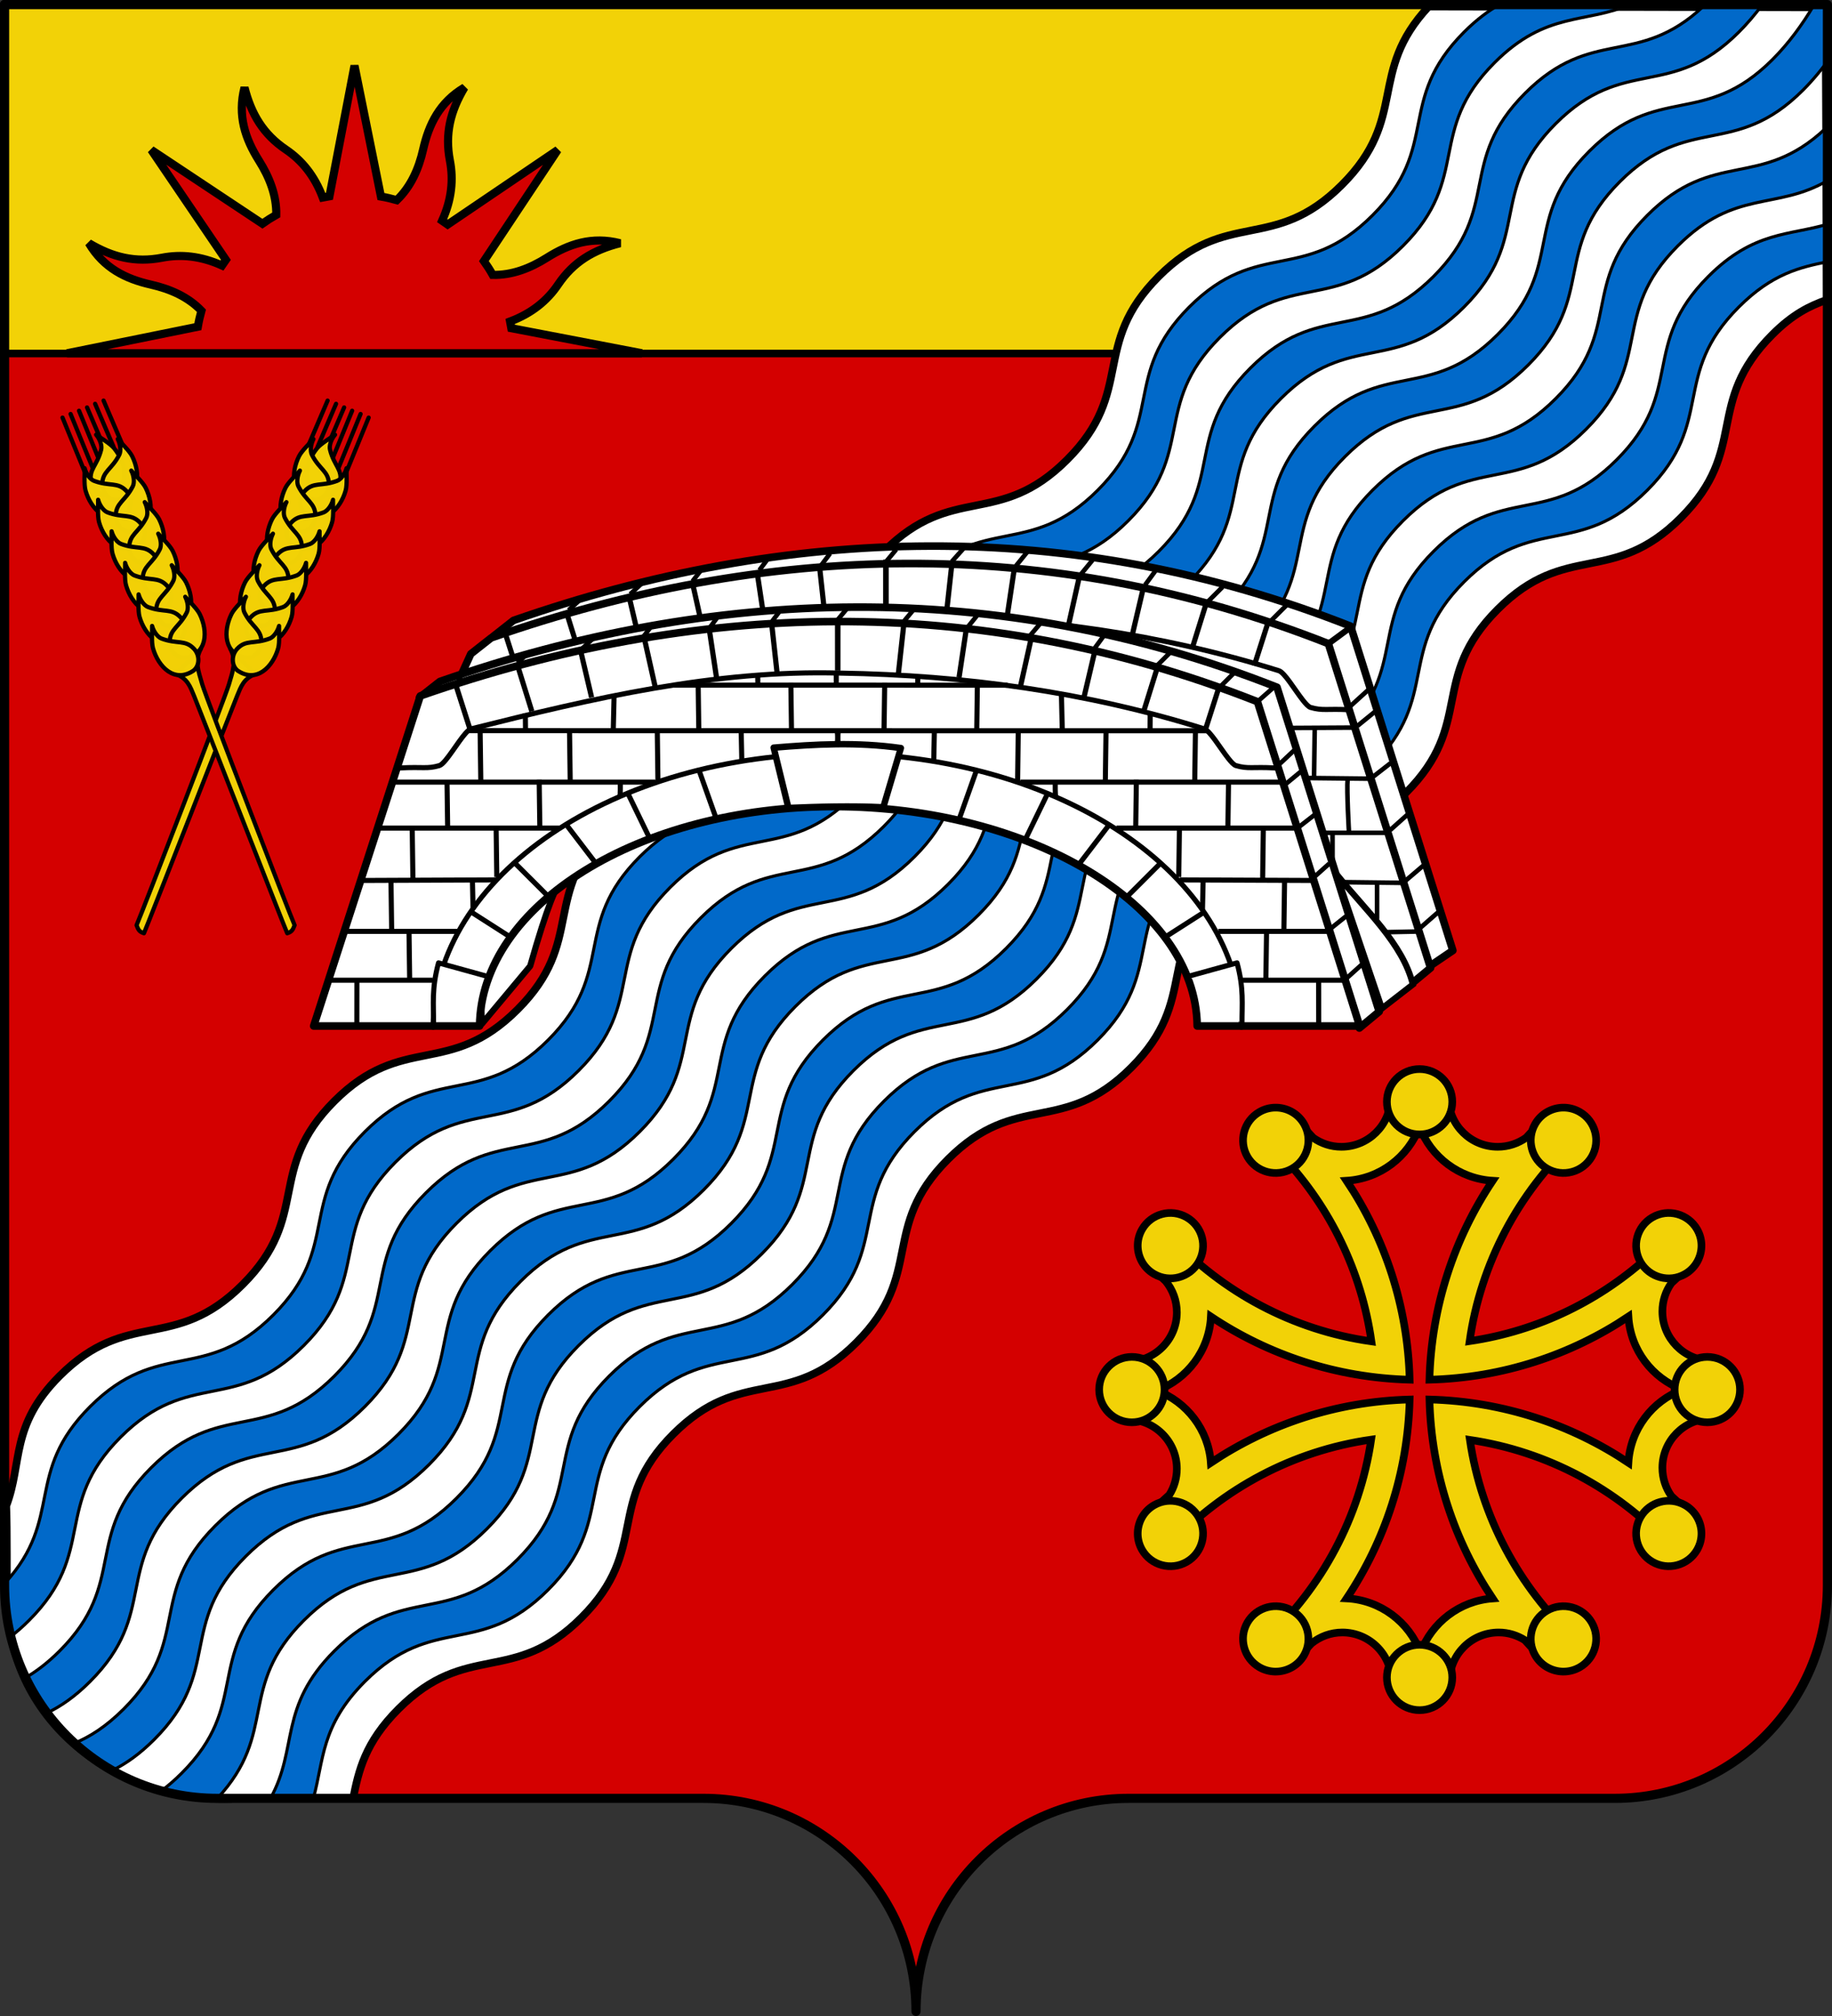
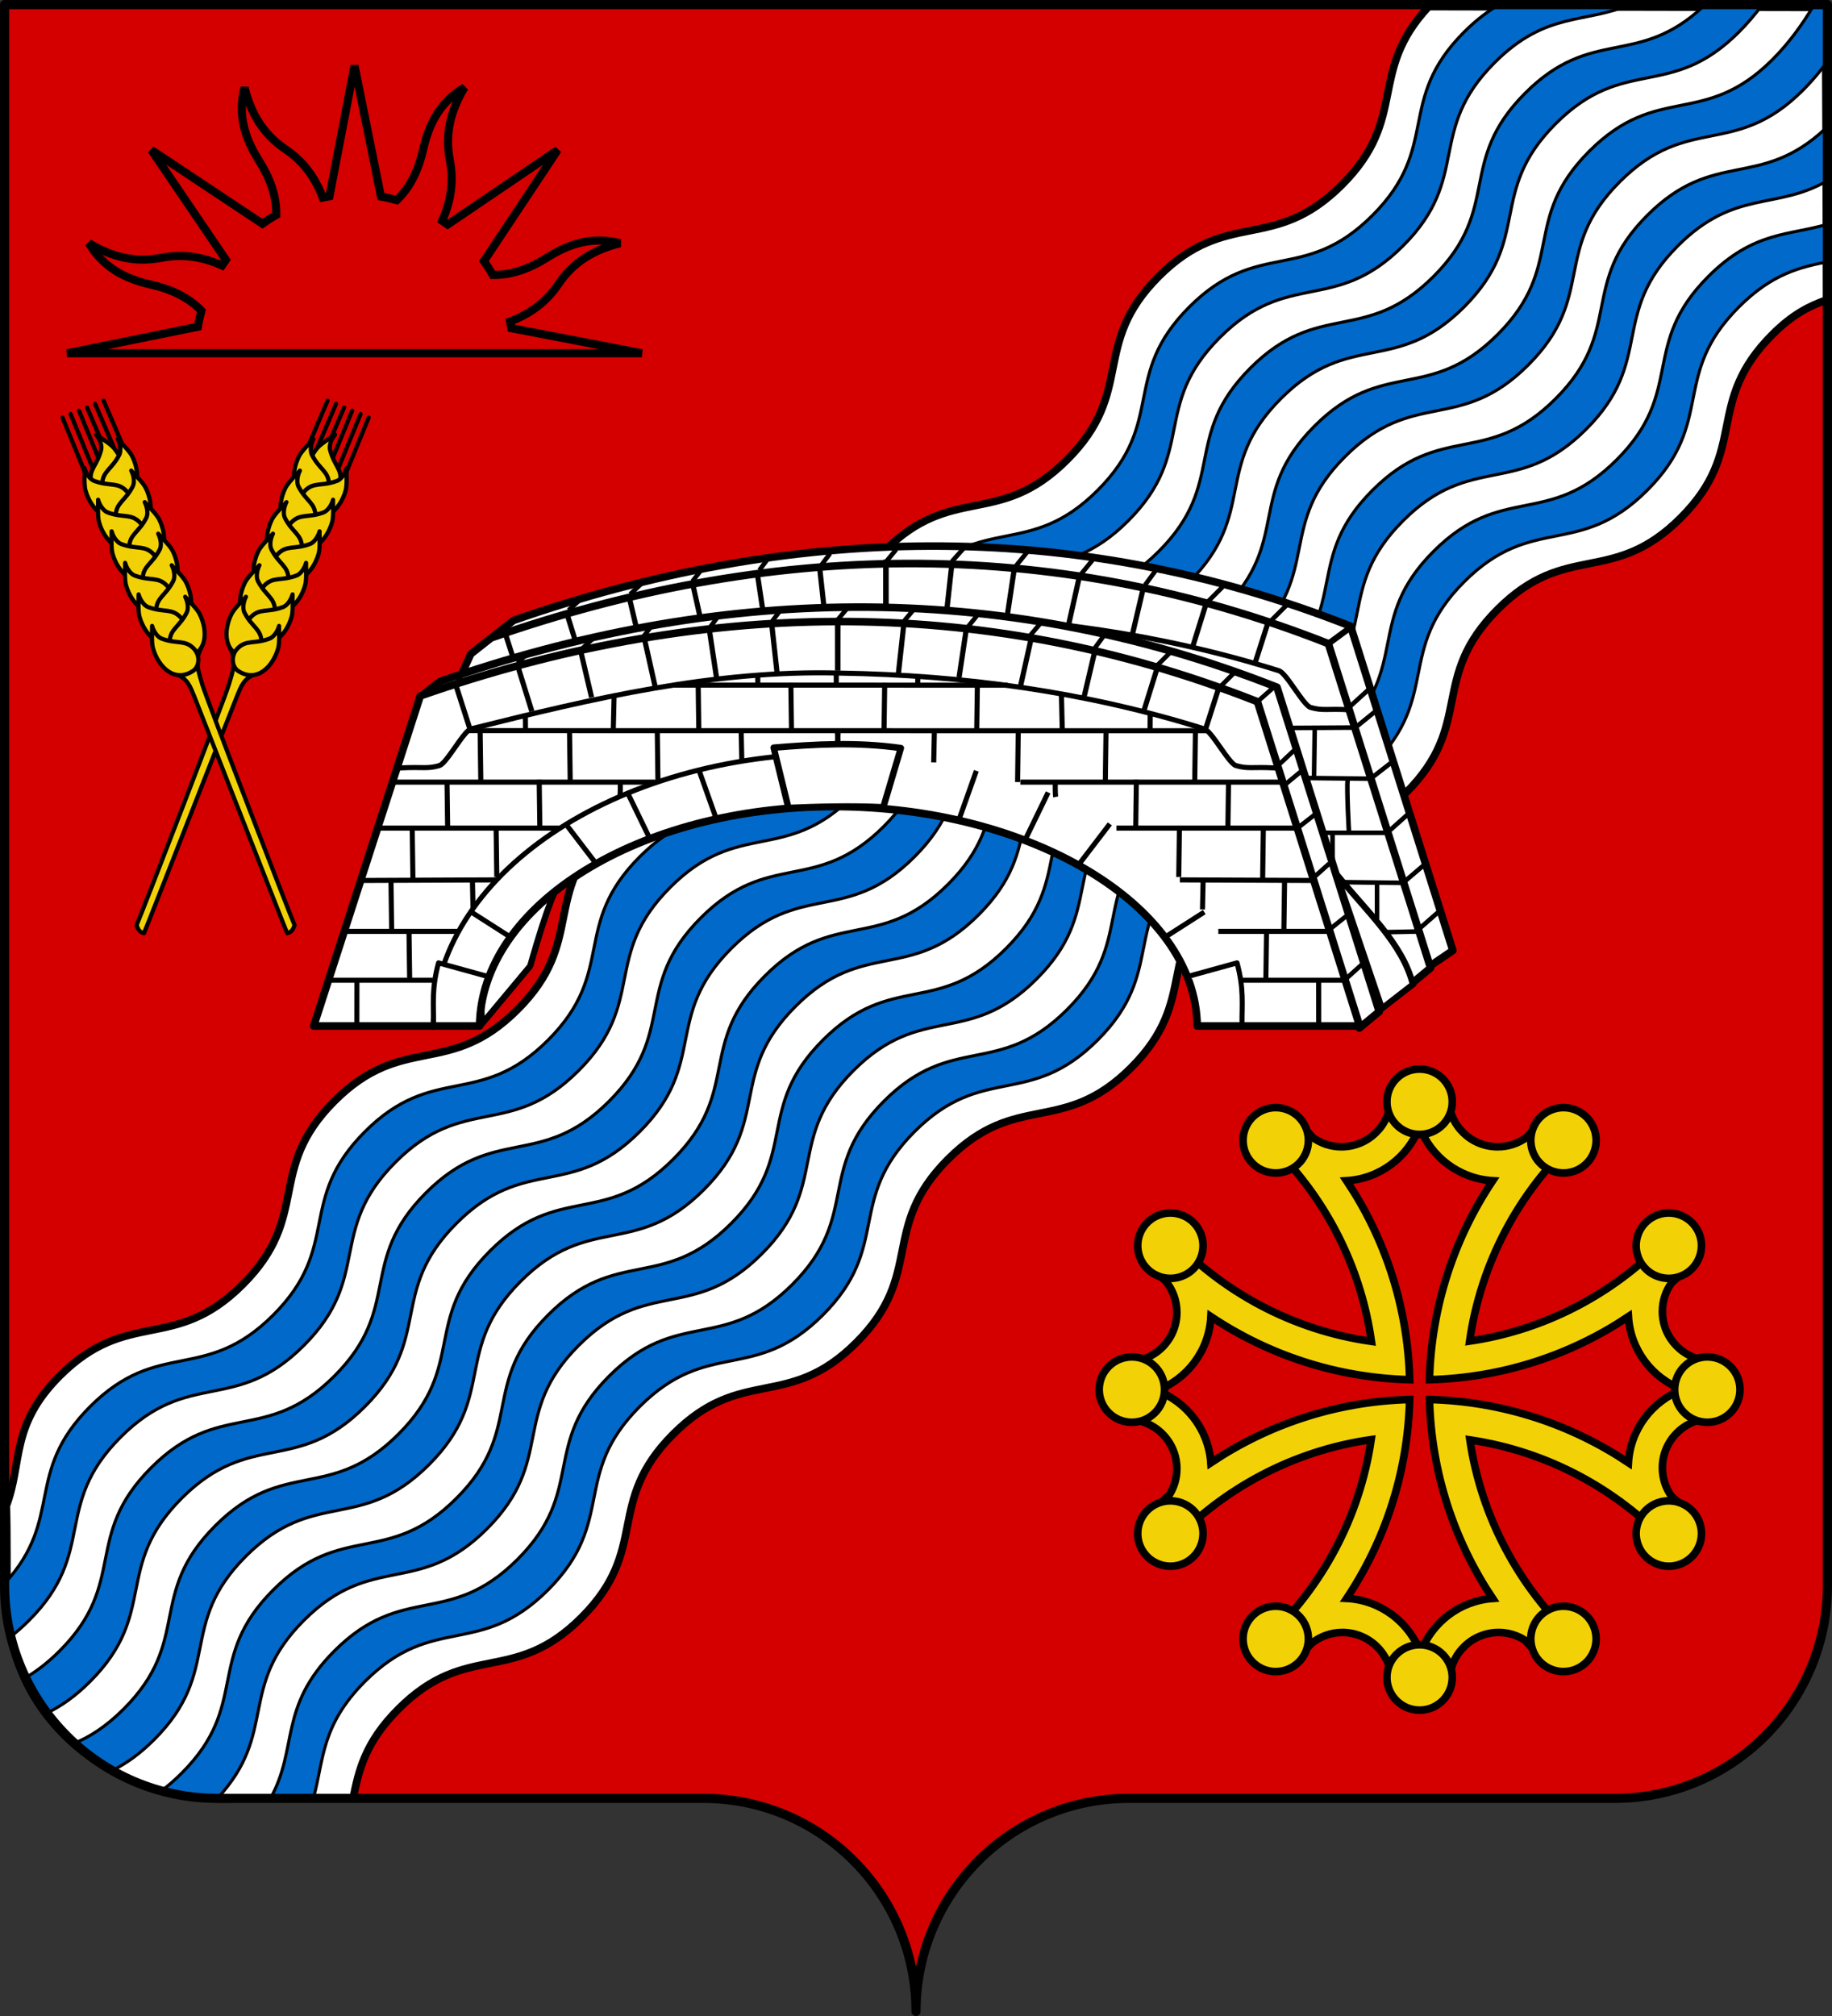
<svg xmlns="http://www.w3.org/2000/svg" xmlns:xlink="http://www.w3.org/1999/xlink" version="1.0" width="600" height="660" id="svg2">
  <rect width="100%" height="100%" fill="#333333" stroke="none" />
  <defs id="defs6">
    <linearGradient id="linearGradient2893">
      <stop style="stop-color:#ffffff;stop-opacity:0.314" offset="0" id="stop2895" />
      <stop style="stop-color:#ffffff;stop-opacity:0.251" offset="0.19" id="stop2897" />
      <stop style="stop-color:#6b6b6b;stop-opacity:0.125" offset="0.6" id="stop2901" />
      <stop style="stop-color:#000000;stop-opacity:0.125" offset="1" id="stop2899" />
    </linearGradient>
    <radialGradient cx="285.186" cy="200.448" r="300" fx="285.186" fy="200.448" id="radialGradient11919" xlink:href="#linearGradient2893" gradientUnits="userSpaceOnUse" gradientTransform="matrix(1.551,0,0,1.35,-227.894,-51.264)" />
  </defs>
  <g id="layer1">
    <path d="M 300,658.499 C 300,619.995 331.203,588.746 369.65,588.746 C 408.097,588.746 490.403,588.746 528.85,588.746 C 567.297,588.746 598.5,557.496 598.5,518.992 L 598.5,1.5 L 1.5,1.5 L 1.5,518.992 C 1.5,557.496 32.703,588.746 71.15,588.746 C 109.597,588.746 191.903,588.746 230.35,588.746 C 268.797,588.746 300,619.995 300,658.499 z " style="fill:#d40000;fill-opacity:1;fill-rule:nonzero;stroke:none;stroke-width:5;stroke-linecap:round;stroke-linejoin:round;stroke-miterlimit:4;stroke-dashoffset:0;stroke-opacity:1" id="path2014" />
  </g>
  <g style="display:inline" id="layer2">
-     <rect width="567.498" height="114.479" x="1.251" y="1.251" style="opacity:1;fill:#f2d207;fill-opacity:1;fill-rule:evenodd;stroke:#000000;stroke-width:2.502;stroke-linecap:round;stroke-linejoin:round;stroke-miterlimit:4;stroke-dasharray:none;stroke-opacity:1" id="rect3534" />
    <path d="M 597.885,2.413 L 467.901,2.153 C 447.718,23.745 461.445,38.556 439.5,60.5 C 417,83 402,68 379.5,90.5 C 357,113 372,128 349.5,150.5 C 327,173 312,158 289.5,180.5 C 267,203 282,218 259.5,240.5 C 237,263 222,248 199.5,270.5 C 177,293 192,308 169.5,330.5 C 147,353 132,338 109.5,360.5 C 87,383 102,398 79.5,420.5 C 57,443 42,428 19.5,450.5 C 3.24,466.76 7.441,478.927 2.044,493.014 C 2.366,500.057 2.195,518.468 2.281,523.863 C 2.922,564.388 39.603,591.649 79.103,588.762 C 89.362,588.74 101.713,588.799 115.621,588.893 C 117.46,579.72 119.493,570.507 130.5,559.5 C 153,537 168,552 190.5,529.5 C 213,507 198,492 220.5,469.5 C 243,447 258,462 280.5,439.5 C 303,417 288,402 310.5,379.5 C 333,357 348,372 370.5,349.5 C 393,327 378,312 400.5,289.5 C 423,267 438,282 460.5,259.5 C 483,237 468,222 490.5,199.5 C 513,177 528,192 550.5,169.5 C 573,147 558,132 580.5,109.5 C 587.138,102.862 592.597,100.19 598.314,98.154 L 597.885,2.413 z " style="fill:#ffffff;fill-rule:evenodd;stroke:#000000;stroke-width:2.5;stroke-linecap:butt;stroke-linejoin:miter;stroke-miterlimit:4;stroke-dasharray:none;stroke-opacity:1" id="path3445" />
    <path d="M 491.43,1.323 C 487.65,3.398 483.706,6.294 479.5,10.5 C 457,33 472,48 449.5,70.5 C 427,93 412,78 389.5,100.5 C 367,123 382,138 359.5,160.5 C 337,183 322,168 299.5,190.5 C 277,213 292,228 269.5,250.5 C 247,273 232,258 209.5,280.5 C 187,303 202,318 179.5,340.5 C 157,363 142,348 119.5,370.5 C 97,393 112,408 89.5,430.5 C 67,453 52,438 29.5,460.5 C 7.772,482.228 21.015,496.962 1.685,518.211 L 3.375,535.887 C 5.36,534.378 7.397,532.603 9.5,530.5 C 32,508 17,493 39.5,470.5 C 62,448 77,463 99.5,440.5 C 122,418 107,403 129.5,380.5 C 152,358 167,373 189.5,350.5 C 212,328 197,313 219.5,290.5 C 242,268 257,283 279.5,260.5 C 302,238 287,223 309.5,200.5 C 332,178 347,193 369.5,170.5 C 392,148 377,133 399.5,110.5 C 422,88 437,103 459.5,80.5 C 482,58 467,43 489.5,20.5 C 506.55,3.45 519.293,7.933 534.256,1.316 L 491.43,1.323 z " style="fill:#0169c9;fill-rule:evenodd;stroke:#000000;stroke-width:1px;stroke-linecap:butt;stroke-linejoin:miter;stroke-opacity:1" id="path3422" />
    <path d="M 557.886,2.063 C 536.272,22.299 521.458,8.542 499.5,30.5 C 477,53 492,68 469.5,90.5 C 447,113 432,98 409.5,120.5 C 387,143 402,158 379.5,180.5 C 357,203 342,188 319.5,210.5 C 297,233 312,248 289.5,270.5 C 267,293 252,278 229.5,300.5 C 207,323 222,338 199.5,360.5 C 177,383 162,368 139.5,390.5 C 117,413 132,428 109.5,450.5 C 87,473 72,458 49.5,480.5 C 27,503 42,518 19.5,540.5 C 15.554,544.446 11.838,547.239 8.273,549.283 L 15.432,560.774 C 19.861,558.655 24.495,555.505 29.5,550.5 C 52,528 37,513 59.5,490.5 C 82,468 97,483 119.5,460.5 C 142,438 127,423 149.5,400.5 C 172,378 187,393 209.5,370.5 C 232,348 217,333 239.5,310.5 C 262,288 277,303 299.5,280.5 C 322,258 307,243 329.5,220.5 C 352,198 367,213 389.5,190.5 C 412,168 397,153 419.5,130.5 C 442,108 457,123 479.5,100.5 C 502,78 487,63 509.5,40.5 C 532,18 547,33 569.5,10.5 C 572.223,7.777 574.726,4.835 577.022,1.766 L 557.886,2.063 z " style="fill:#0169c9;fill-rule:evenodd;stroke:#000000;stroke-width:1px;stroke-linecap:butt;stroke-linejoin:miter;stroke-opacity:1" id="path3431" />
    <path d="M 598.577,1.934 L 594.062,1.686 C 590.316,8.001 585.829,14.171 580.5,19.5 C 558,42 543,27 520.5,49.5 C 498,72 513,87 490.5,109.5 C 468,132 453,117 430.5,139.5 C 408,162 423,177 400.5,199.5 C 378,222 363,207 340.5,229.5 C 318,252 333,267 310.5,289.5 C 288,312 273,297 250.5,319.5 C 228,342 243,357 220.5,379.5 C 198,402 183,387 160.5,409.5 C 138,432 153,447 130.5,469.5 C 108,492 93,477 70.5,499.5 C 48,522 63,537 40.5,559.5 C 34.732,565.268 29.457,568.572 24.422,570.674 L 36.995,579.5 C 41.253,577.385 45.706,574.294 50.5,569.5 C 73,547 58,532 80.5,509.5 C 103,487 118,502 140.5,479.5 C 163,457 148,442 170.5,419.5 C 193,397 208,412 230.5,389.5 C 253,367 238,352 260.5,329.5 C 283,307 298,322 320.5,299.5 C 343,277 328,262 350.5,239.5 C 373,217 388,232 410.5,209.5 C 433,187 418,172 440.5,149.5 C 463,127 478,142 500.5,119.5 C 523,97 508,82 530.5,59.5 C 553,37 568,52 590.5,29.5 C 593.824,26.176 596.82,22.525 599.513,18.716 L 598.577,1.934 z " style="fill:#0169c9;fill-rule:evenodd;stroke:#000000;stroke-width:1px;stroke-linecap:butt;stroke-linejoin:miter;stroke-opacity:1" id="path3425" />
    <path d="M 597.912,42.038 C 576.284,62.31 561.466,48.533 539.5,70.5 C 517,93 532,108 509.5,130.5 C 487,153 472,138 449.5,160.5 C 427,183 442,198 419.5,220.5 C 397,243 382,228 359.5,250.5 C 337,273 352,288 329.5,310.5 C 307,333 292,318 269.5,340.5 C 247,363 262,378 239.5,400.5 C 217,423 202,408 179.5,430.5 C 157,453 172,468 149.5,490.5 C 127,513 112,498 89.5,520.5 C 67,543 82,558 59.5,580.5 C 57.241,582.759 55.058,584.639 52.935,586.218 L 71.193,588.746 C 91.239,567.208 77.59,552.41 99.5,530.5 C 122,508 137,523 159.5,500.5 C 182,478 167,463 189.5,440.5 C 212,418 227,433 249.5,410.5 C 272,388 257,373 279.5,350.5 C 302,328 317,343 339.5,320.5 C 362,298 347,283 369.5,260.5 C 392,238 407,253 429.5,230.5 C 452,208 437,193 459.5,170.5 C 482,148 497,163 519.5,140.5 C 542,118 527,103 549.5,80.5 C 568.194,61.806 581.71,68.998 598.653,59.062 L 597.912,42.038 z " style="fill:#0169c9;fill-rule:evenodd;stroke:#000000;stroke-width:1px;stroke-linecap:butt;stroke-linejoin:miter;stroke-opacity:1" id="path3427" />
    <path d="M 598.778,73.328 C 586.065,77.152 574.435,75.565 559.5,90.5 C 537,113 552,128 529.5,150.5 C 507,173 492,158 469.5,180.5 C 447,203 462,218 439.5,240.5 C 417,263 402,248 379.5,270.5 C 357,293 372,308 349.5,330.5 C 327,353 312,338 289.5,360.5 C 267,383 282,398 259.5,420.5 C 237,443 222,428 199.5,450.5 C 177,473 192,488 169.5,510.5 C 147,533 132,518 109.5,540.5 C 91.146,558.854 97.745,572.218 88.587,588.732 L 102.659,588.634 C 106.072,576.363 105.014,564.986 119.5,550.5 C 142,528 157,543 179.5,520.5 C 202,498 187,483 209.5,460.5 C 232,438 247,453 269.5,430.5 C 292,408 277,393 299.5,370.5 C 322,348 337,363 359.5,340.5 C 382,318 367,303 389.5,280.5 C 412,258 427,273 449.5,250.5 C 472,228 457,213 479.5,190.5 C 502,168 517,183 539.5,160.5 C 562,138 547,123 569.5,100.5 C 580.41,89.59 589.557,87.497 598.65,85.67 L 598.778,73.328 z " style="fill:#0169c9;fill-rule:evenodd;stroke:#000000;stroke-width:1px;stroke-linecap:butt;stroke-linejoin:miter;stroke-opacity:1" id="path3429" />
    <path d="M 80.08,28.656 C 77.725,37.87 80.321,45.454 84.824,52.601 C 88.306,58.127 90.593,64.016 90.484,70.344 C 88.901,71.237 87.39,72.2 85.932,73.236 L 49.545,49.067 L 73.974,85.053 C 73.535,85.659 73.107,86.289 72.695,86.912 C 65.766,83.791 59.262,83.172 53.064,84.371 C 44.302,86.066 36.864,84.231 29.096,79.601 C 33.945,87.782 41.179,91.307 49.417,93.176 C 55.799,94.625 61.568,97.167 65.971,101.736 C 65.492,103.457 65.096,105.199 64.795,106.966 L 21.964,115.652 L 210.229,115.65 L 167.482,107.447 C 167.365,106.711 167.223,105.978 167.073,105.244 C 174.188,102.557 179.235,98.404 182.771,93.172 C 187.768,85.778 194.303,81.844 203.069,79.625 C 193.856,77.269 186.271,79.866 179.125,84.369 C 173.588,87.857 167.716,90.119 161.369,89.999 C 160.48,88.425 159.519,86.926 158.49,85.477 L 182.659,49.09 L 146.629,73.501 C 146.035,73.071 145.424,72.644 144.814,72.24 C 147.94,65.313 148.554,58.807 147.355,52.609 C 145.66,43.847 147.495,36.409 152.125,28.641 C 143.944,33.49 140.449,40.712 138.58,48.949 C 137.13,55.338 134.543,61.126 129.959,65.528 C 128.246,65.053 126.518,64.639 124.759,64.34 L 116.105,21.496 L 107.902,64.244 C 107.166,64.361 106.433,64.503 105.699,64.653 C 103.01,57.542 98.859,52.491 93.627,48.954 C 86.233,43.957 82.299,37.422 80.08,28.656 z " style="color:#000000;fill:#d40000;fill-opacity:1;fill-rule:nonzero;stroke:#000000;stroke-width:2.659;stroke-linecap:butt;stroke-linejoin:miter;marker:none;marker-start:none;marker-mid:none;marker-end:none;stroke-miterlimit:4;stroke-dasharray:none;stroke-dashoffset:0;stroke-opacity:1;visibility:visible;display:inline;overflow:visible" id="path2140" />
    <g transform="matrix(0.424,0,0,0.424,337.73,330.273)" id="g2495">
      <path d="M 299.975,68.143 C 292.437,68.143 285.032,68.563 277.682,69.285 C 277.227,89.908 260.332,106.523 239.601,106.523 C 231.484,106.523 223.976,103.918 217.805,99.572 C 214.301,95.676 210.689,91.862 206.981,88.152 C 198.271,92.098 189.839,96.581 181.759,101.558 C 184.638,104.247 187.448,106.99 190.2,109.8 C 191.685,111.575 193.301,113.209 194.966,114.815 C 195.075,114.919 195.155,115.058 195.264,115.162 C 230.821,153.541 255.093,202.465 262.788,256.765 C 201.882,248.138 147.698,218.649 107.633,175.785 C 102.659,183.858 98.122,192.254 94.177,200.958 C 97.356,204.133 100.592,207.263 103.909,210.292 C 109.272,216.855 112.498,225.252 112.498,234.372 C 112.498,255.137 95.83,272.002 75.162,272.404 C 74.486,279.512 74.169,286.719 74.169,294.002 C 74.169,301.777 74.542,309.467 75.311,317.04 C 95.91,317.522 112.498,334.408 112.498,355.122 C 112.498,362.529 110.364,369.439 106.689,375.28 C 102.409,379.091 98.238,383.005 94.177,387.047 C 98.258,396.05 102.948,404.736 108.129,413.064 C 148.108,370.528 202.009,341.257 262.589,332.63 C 253.708,392.992 224.336,446.683 181.759,486.447 C 189.851,491.431 198.306,495.903 207.031,499.852 C 210.269,496.63 213.435,493.35 216.514,489.972 C 223.048,484.702 231.314,481.531 240.346,481.531 C 261.093,481.531 277.949,498.173 278.378,518.819 C 285.501,519.497 292.675,519.861 299.975,519.861 C 307.75,519.861 315.439,519.438 323.013,518.67 C 323.013,518.669 323.062,518.67 323.062,518.67 C 323.571,498.094 340.397,481.531 361.094,481.531 C 368.528,481.531 375.447,483.74 381.301,487.44 C 385.091,491.692 388.997,495.83 393.019,499.852 C 402.036,495.767 410.745,491.089 419.085,485.901 C 376.876,446.23 347.727,392.832 338.851,332.829 C 398.837,341.71 452.261,370.818 491.921,413.014 C 497.102,404.679 501.743,395.959 505.823,386.948 C 502.132,383.253 498.34,379.67 494.453,376.173 C 490.121,369.993 487.551,362.481 487.551,354.377 C 487.552,333.663 504.14,316.826 524.739,316.345 C 525.462,308.996 525.831,301.54 525.831,294.002 C 525.831,286.481 525.458,279.043 524.739,271.709 C 504.14,271.227 487.551,254.342 487.551,233.628 C 487.552,225.485 490.132,217.963 494.502,211.781 C 498.364,208.307 502.154,204.729 505.823,201.057 C 501.873,192.332 497.401,183.877 492.417,175.785 C 489.61,178.796 486.726,181.748 483.778,184.623 C 482.034,186.113 480.339,187.674 478.763,189.34 C 440.745,224.529 392.336,248.659 338.652,256.566 C 347.284,195.987 376.585,142.068 419.134,102.104 C 410.796,96.914 402.084,92.239 393.068,88.152 C 389.399,91.833 385.823,95.609 382.344,99.473 C 376.13,103.882 368.532,106.523 360.349,106.523 C 339.618,106.523 322.772,89.908 322.318,69.285 C 314.968,68.563 307.513,68.143 299.975,68.143 z M 299.975,91.032 C 308.69,114.314 330.511,131.164 356.427,132.738 C 326.89,176.934 309.089,229.602 307.621,286.356 C 364.372,284.898 417.096,267.166 461.287,237.649 C 462.891,263.526 479.792,285.279 503.042,294.002 C 479.769,302.714 462.871,324.5 461.287,350.405 C 417.097,320.888 364.372,303.107 307.621,301.648 C 309.088,358.388 326.903,411.078 356.427,455.266 C 330.836,457.11 309.37,473.966 300.72,497.022 C 291.933,473.549 269.869,456.549 243.673,455.217 C 273.158,411.042 290.862,358.369 292.329,301.648 C 235.588,303.117 182.95,320.931 138.763,350.455 C 136.919,324.863 120.063,303.398 97.008,294.747 C 120.491,285.957 137.494,263.862 138.813,237.649 C 182.988,267.15 235.613,284.889 292.329,286.356 C 290.861,229.599 273.145,176.932 243.623,132.738 C 269.511,131.145 291.249,114.291 299.975,91.032 z " style="fill:#f2d207;fill-opacity:1;fill-rule:evenodd;stroke:#000000;stroke-width:5.893;stroke-linecap:butt;stroke-linejoin:miter;stroke-miterlimit:4;stroke-dasharray:none;stroke-opacity:1" id="path14367" />
      <path d="M 300,46.5 C 286.062,46.5 274.75,57.812 274.75,71.75 C 274.75,85.688 286.062,97 300,97 C 313.938,97 325.25,85.688 325.25,71.75 C 325.25,57.812 313.938,46.5 300,46.5 z M 188.188,76.281 C 184.117,76.386 180.022,77.478 176.25,79.656 C 164.179,86.625 160.031,102.085 167,114.156 C 173.969,126.227 189.429,130.344 201.5,123.375 C 213.571,116.406 217.719,100.977 210.75,88.906 C 205.959,80.608 197.143,76.05 188.188,76.281 z M 410.594,76.281 C 402.067,76.474 393.823,80.985 389.25,88.906 C 382.281,100.977 386.429,116.406 398.5,123.375 C 410.571,130.344 426.031,126.227 433,114.156 C 439.969,102.085 435.821,86.625 423.75,79.656 C 419.601,77.261 415.06,76.181 410.594,76.281 z " style="fill:#f2d207;fill-opacity:1;fill-rule:evenodd;stroke:#000000;stroke-width:5.893;stroke-linecap:butt;stroke-linejoin:miter;stroke-miterlimit:4;stroke-dasharray:none;stroke-opacity:1" id="path14388" />
      <use transform="matrix(1,0,0,-1,0,588.005)" id="use2211" x="0" y="0" width="600" height="660" xlink:href="#path14388" />
      <use transform="matrix(0,-1,1,0,5.995,594.002)" id="use2213" x="0" y="0" width="600" height="660" xlink:href="#path14388" />
      <use transform="matrix(0,1,-1,0,594.005,-5.998)" id="use2215" x="0" y="0" width="600" height="660" xlink:href="#path14388" />
    </g>
    <g id="g3884">
      <path d="M 168.171,203.118 L 161.504,208.363 L 303.705,239.34 C 367.52,239.34 458.71,281.007 466.462,317.523 L 475.822,311.176 L 442.348,205.003 C 350.467,168.77 257.616,171.921 168.171,203.118 z " style="fill:#ffffff;fill-opacity:1;fill-rule:evenodd;stroke:#000000;stroke-width:2.488;stroke-linecap:round;stroke-linejoin:round;stroke-miterlimit:4;stroke-dasharray:none;stroke-opacity:1;display:inline" id="path5427" />
      <path d="M 160.872,208.83 L 154.205,214.074 L 150.329,222.581 L 296.407,245.052 C 360.221,245.052 454.267,285.767 462.019,322.282 L 468.524,316.888 L 435.05,210.714 C 343.169,174.482 250.317,177.633 160.872,208.83 z " style="fill:#ffffff;fill-opacity:1;fill-rule:evenodd;stroke:#000000;stroke-width:2.488;stroke-linecap:round;stroke-linejoin:round;stroke-miterlimit:4;stroke-dasharray:none;stroke-opacity:1;display:inline" id="path5429" />
      <use transform="translate(15.707,-18.399)" id="use5557" x="0" y="0" width="600" height="660" xlink:href="#g5548" />
      <use transform="translate(24.434,-19.04)" id="use5437" x="0" y="0" width="600" height="660" xlink:href="#path4987" />
      <path d="M 157.792,335.239 L 173.639,316.272 C 185.164,275.758 184.951,292.126 190.608,280.053 L 156.842,294.689 L 157.792,335.239 z " style="fill:#ffffff;fill-rule:evenodd;stroke:#000000;stroke-width:2.029;stroke-linecap:butt;stroke-linejoin:round;stroke-miterlimit:4;stroke-dasharray:none;stroke-opacity:1" id="path5421" />
      <path d="M 144.054,223.11 L 137.387,228.354 L 279.589,259.331 C 343.403,259.331 437.449,300.047 445.201,336.562 L 451.706,331.168 L 418.231,224.994 C 326.35,188.762 233.499,191.913 144.054,223.11 z " style="fill:#ffffff;fill-opacity:1;fill-rule:evenodd;stroke:#000000;stroke-width:2.488;stroke-linecap:round;stroke-linejoin:round;stroke-miterlimit:4;stroke-dasharray:none;stroke-opacity:1;display:inline" id="path5423" />
      <path d="M 137.648,227.834 L 102.739,335.892 L 157.073,335.892 C 157.526,296.203 209.368,264.056 273.183,264.056 C 336.997,264.056 391.644,296.203 392.097,335.892 L 445.299,335.892 L 411.825,229.719 C 319.944,193.486 227.093,196.637 137.648,227.834 z " style="fill:#ffffff;fill-opacity:1;fill-rule:evenodd;stroke:#000000;stroke-width:2.488;stroke-linecap:round;stroke-linejoin:round;stroke-miterlimit:4;stroke-dasharray:none;stroke-opacity:1" id="rect4961" />
-       <path d="M 141.855,336.297 C 141.855,286.831 201.153,246.686 274.215,246.686 C 347.278,246.686 406.575,286.831 406.575,336.297" style="fill:none;fill-opacity:1;fill-rule:evenodd;stroke:#000000;stroke-width:1.664;stroke-linecap:round;stroke-linejoin:round;stroke-miterlimit:4;stroke-dasharray:none;stroke-opacity:1" id="path4968" />
+       <path d="M 141.855,336.297 C 141.855,286.831 201.153,246.686 274.215,246.686 " style="fill:none;fill-opacity:1;fill-rule:evenodd;stroke:#000000;stroke-width:1.664;stroke-linecap:round;stroke-linejoin:round;stroke-miterlimit:4;stroke-dasharray:none;stroke-opacity:1" id="path4968" />
      <path d="M 289.287,264.3 C 278.789,263.779 267.751,264.116 258.217,264.509 L 253.385,244.768 C 266.996,243.638 280.691,242.864 295.046,244.902 L 289.287,264.3 z " style="fill:#ffffff;fill-rule:evenodd;stroke:#000000;stroke-width:2.108;stroke-linecap:round;stroke-linejoin:round;stroke-miterlimit:4;stroke-dasharray:none;stroke-opacity:1" id="path4966" />
      <path d="M 131.061,251.412 C 138.713,250.993 139.778,251.823 143.913,250.636 C 144.479,250.452 145.191,249.756 145.978,248.813 M 402.274,248.273 C 403.234,249.491 404.099,250.419 404.766,250.636 C 408.901,251.823 409.967,250.993 417.619,251.412 M 402.274,248.273 C 399.628,244.916 396.26,239.187 394.406,238.621 C 355.94,226.528 315.69,221.014 275.283,220.362 C 233.966,219.201 193.871,228.707 154.273,238.621 C 152.317,239.218 148.68,245.577 145.978,248.813" style="fill:none;fill-opacity:1;fill-rule:evenodd;stroke:#000000;stroke-width:1.664;stroke-linecap:round;stroke-linejoin:round;stroke-miterlimit:4;stroke-dasharray:none;stroke-opacity:1" id="path4987" />
      <path d="M 153.329,239.203 L 395.287,239.239" style="fill:none;fill-rule:evenodd;stroke:#000000;stroke-width:1.664;stroke-linecap:butt;stroke-linejoin:miter;stroke-miterlimit:4;stroke-dasharray:none;stroke-opacity:1;display:inline" id="path5013" />
      <path d="M 220.748,224.305 L 329.959,224.316" style="fill:none;fill-rule:evenodd;stroke:#000000;stroke-width:1.664;stroke-linecap:butt;stroke-linejoin:miter;stroke-miterlimit:4;stroke-dasharray:none;stroke-opacity:1;display:inline" id="path5043" />
      <path d="M 441.785,205.784 L 435.151,210.668" style="fill:none;fill-rule:evenodd;stroke:#000000;stroke-width:2;stroke-linecap:butt;stroke-linejoin:miter;stroke-miterlimit:4;stroke-dasharray:none;stroke-opacity:1;display:inline" id="path5431" />
      <use transform="matrix(-1,0,0,1,580.283,-2.012)" id="use5559" x="0" y="0" width="600" height="660" xlink:href="#use5557" />
      <path d="M 452.588,330.161 L 462.722,322.301 C 459.491,308.961 447.12,297.907 437.675,286.121 L 452.588,330.161 z " style="fill:#ffffff;fill-rule:evenodd;stroke:#000000;stroke-width:2.029;stroke-linecap:butt;stroke-linejoin:miter;stroke-miterlimit:4;stroke-dasharray:none;stroke-opacity:1" id="path5561" />
      <path d="M 443.096,238.197 L 422.506,238.321" style="fill:none;fill-rule:evenodd;stroke:#000000;stroke-width:1.5;stroke-linecap:butt;stroke-linejoin:miter;stroke-miterlimit:4;stroke-dasharray:none;stroke-opacity:1" id="path5563" />
      <path d="M 448.311,254.925 L 427.443,254.701" style="fill:none;fill-rule:evenodd;stroke:#000000;stroke-width:1.5;stroke-linecap:butt;stroke-linejoin:miter;stroke-miterlimit:4;stroke-dasharray:none;stroke-opacity:1" id="path5565" />
      <path d="M 453.696,272.651 L 432.828,272.651" style="fill:none;fill-rule:evenodd;stroke:#000000;stroke-width:1.5;stroke-linecap:butt;stroke-linejoin:miter;stroke-miterlimit:4;stroke-dasharray:none;stroke-opacity:1" id="path5567" />
      <path d="M 459.081,289.031 L 440.233,288.807" style="fill:none;fill-rule:evenodd;stroke:#000000;stroke-width:1.5;stroke-linecap:butt;stroke-linejoin:miter;stroke-miterlimit:4;stroke-dasharray:none;stroke-opacity:1" id="path5569" />
      <path d="M 464.242,304.962 L 453.471,305.187" style="fill:none;fill-rule:evenodd;stroke:#000000;stroke-width:1.5;stroke-linecap:butt;stroke-linejoin:miter;stroke-miterlimit:4;stroke-dasharray:none;stroke-opacity:1" id="path5571" />
      <path d="M 451.003,288.582 L 451.003,300.923" style="fill:none;fill-rule:evenodd;stroke:#000000;stroke-width:1.5;stroke-linecap:butt;stroke-linejoin:miter;stroke-miterlimit:4;stroke-dasharray:none;stroke-opacity:1" id="path5575" />
      <path d="M 436.418,272.202 L 436.418,283.422" style="fill:none;fill-rule:evenodd;stroke:#000000;stroke-width:1.5;stroke-linecap:butt;stroke-linejoin:miter;stroke-miterlimit:4;stroke-dasharray:none;stroke-opacity:1" id="path5577" />
      <path d="M 430.584,238.769 L 430.36,254.476" style="fill:none;fill-rule:evenodd;stroke:#000000;stroke-width:1.5;stroke-linecap:butt;stroke-linejoin:miter;stroke-miterlimit:4;stroke-dasharray:none;stroke-opacity:1" id="path5579" />
      <path d="M 441.355,255.149 C 441.018,258.627 441.803,272.498 441.803,272.498" style="fill:none;fill-rule:evenodd;stroke:#000000;stroke-width:1.5;stroke-linecap:butt;stroke-linejoin:miter;stroke-miterlimit:4;stroke-dasharray:none;stroke-opacity:1" id="path5583" />
      <path d="M 417.193,224.983 L 411.798,229.743" style="fill:none;fill-rule:evenodd;stroke:#000000;stroke-width:1.5;stroke-linecap:butt;stroke-linejoin:miter;stroke-miterlimit:4;stroke-dasharray:none;stroke-opacity:1;display:inline" id="path5425" />
      <g id="g3723">
        <path d="M 274.557,239.087 L 274.233,243.514" style="fill:none;fill-rule:evenodd;stroke:#000000;stroke-width:1.664;stroke-linecap:butt;stroke-linejoin:miter;stroke-miterlimit:4;stroke-dasharray:none;stroke-opacity:1;display:inline" id="path5041" />
        <path d="M 234.555,267.975 L 229,252.354" style="fill:none;fill-rule:evenodd;stroke:#000000;stroke-width:1.664;stroke-linecap:butt;stroke-linejoin:miter;stroke-miterlimit:4;stroke-dasharray:none;stroke-opacity:1" id="path4971" />
        <path d="M 212.73,274.372 L 205.48,259.421" style="fill:none;fill-rule:evenodd;stroke:#000000;stroke-width:1.664;stroke-linecap:butt;stroke-linejoin:miter;stroke-miterlimit:4;stroke-dasharray:none;stroke-opacity:1" id="path4973" />
        <path d="M 195.073,282.54 L 185.28,269.731" style="fill:none;fill-rule:evenodd;stroke:#000000;stroke-width:1.664;stroke-linecap:butt;stroke-linejoin:miter;stroke-miterlimit:4;stroke-dasharray:none;stroke-opacity:1" id="path4975" />
-         <path d="M 179.747,293.654 L 168.401,282.319" style="fill:none;fill-rule:evenodd;stroke:#000000;stroke-width:1.664;stroke-linecap:butt;stroke-linejoin:miter;stroke-miterlimit:4;stroke-dasharray:none;stroke-opacity:1" id="path4979" />
        <path d="M 166.822,306.576 L 154.346,298.588" style="fill:none;fill-rule:evenodd;stroke:#000000;stroke-width:1.664;stroke-linecap:butt;stroke-linejoin:miter;stroke-miterlimit:4;stroke-dasharray:none;stroke-opacity:1" id="path4981" />
        <path d="M 159.297,319.555 L 143.62,315.227 C 141.314,323.763 142.034,328.679 141.988,335.315" style="fill:#ffffff;fill-rule:evenodd;stroke:#000000;stroke-width:1.664;stroke-linecap:butt;stroke-linejoin:round;stroke-miterlimit:4;stroke-dasharray:none;stroke-opacity:1" id="path4985" />
        <g transform="matrix(1.139,0,0,1.08,-47.624,-8.496)" id="g5548">
          <path d="M 282.727,211.103 L 282.762,196.399" style="fill:none;fill-rule:evenodd;stroke:#000000;stroke-width:1.5;stroke-linecap:butt;stroke-linejoin:miter;stroke-miterlimit:4;stroke-dasharray:none;stroke-opacity:1;display:inline" id="path4989" />
          <path d="M 265.28,212.088 L 263.737,197.276" style="fill:none;fill-rule:evenodd;stroke:#000000;stroke-width:1.5;stroke-linecap:butt;stroke-linejoin:miter;stroke-miterlimit:4;stroke-dasharray:none;stroke-opacity:1;display:inline" id="path4991" />
          <path d="M 247.833,213.207 L 245.764,198.678" style="fill:none;fill-rule:evenodd;stroke:#000000;stroke-width:1.5;stroke-linecap:butt;stroke-linejoin:miter;stroke-miterlimit:4;stroke-dasharray:none;stroke-opacity:1;display:inline" id="path4993" />
          <path d="M 227.142,201.635 L 230.159,215.862" style="fill:none;fill-rule:evenodd;stroke:#000000;stroke-width:1.5;stroke-linecap:butt;stroke-linejoin:miter;stroke-miterlimit:4;stroke-dasharray:none;stroke-opacity:1;display:inline" id="path4995" />
          <path d="M 208.907,205.755 L 211.923,219.282" style="fill:none;fill-rule:evenodd;stroke:#000000;stroke-width:1.5;stroke-linecap:butt;stroke-linejoin:miter;stroke-miterlimit:4;stroke-dasharray:none;stroke-opacity:1;display:inline" id="path4997" />
          <path d="M 190.846,210.314 L 194.739,223.49" style="fill:none;fill-rule:evenodd;stroke:#000000;stroke-width:1.5;stroke-linecap:butt;stroke-linejoin:miter;stroke-miterlimit:4;stroke-dasharray:none;stroke-opacity:1;display:inline" id="path4999" />
          <path d="M 172.961,215.75 L 176.853,228.575" style="fill:none;fill-rule:evenodd;stroke:#000000;stroke-width:1.5;stroke-linecap:butt;stroke-linejoin:miter;stroke-miterlimit:4;stroke-dasharray:none;stroke-opacity:1;display:inline" id="path5001" />
        </g>
        <path d="M 107.574,320.903 L 141.751,320.903" style="fill:none;fill-rule:evenodd;stroke:#000000;stroke-width:1.664;stroke-linecap:butt;stroke-linejoin:miter;stroke-miterlimit:4;stroke-dasharray:none;stroke-opacity:1" id="path5003" />
        <path d="M 112.777,304.915 L 149.751,304.915" style="fill:none;fill-rule:evenodd;stroke:#000000;stroke-width:1.664;stroke-linecap:butt;stroke-linejoin:miter;stroke-miterlimit:4;stroke-dasharray:none;stroke-opacity:1;display:inline" id="path5005" />
        <path d="M 118.37,288.251 L 162.336,288.061" style="fill:none;fill-rule:evenodd;stroke:#000000;stroke-width:1.664;stroke-linecap:butt;stroke-linejoin:miter;stroke-miterlimit:4;stroke-dasharray:none;stroke-opacity:1;display:inline" id="path5007" />
        <path d="M 124.163,271.112 L 183.111,271.112" style="fill:none;fill-rule:evenodd;stroke:#000000;stroke-width:1.664;stroke-linecap:butt;stroke-linejoin:miter;stroke-miterlimit:4;stroke-dasharray:none;stroke-opacity:1;display:inline" id="path5009" />
        <path d="M 129.457,256.057 L 214.574,256.057" style="fill:none;fill-rule:evenodd;stroke:#000000;stroke-width:1.664;stroke-linecap:butt;stroke-linejoin:miter;stroke-miterlimit:4;stroke-dasharray:none;stroke-opacity:1;display:inline" id="path5011" />
        <path d="M 116.872,335.783 L 116.89,320.823" style="fill:none;fill-rule:evenodd;stroke:#000000;stroke-width:1.664;stroke-linecap:butt;stroke-linejoin:miter;stroke-miterlimit:4;stroke-dasharray:none;stroke-opacity:1;display:inline" id="path5015" />
        <path d="M 133.952,304.821 L 134.169,320.728" style="fill:none;fill-rule:evenodd;stroke:#000000;stroke-width:1.664;stroke-linecap:butt;stroke-linejoin:miter;stroke-miterlimit:4;stroke-dasharray:none;stroke-opacity:1;display:inline" id="path5017" />
        <path d="M 128.059,288.918 L 128.276,304.825" style="fill:none;fill-rule:evenodd;stroke:#000000;stroke-width:1.664;stroke-linecap:butt;stroke-linejoin:miter;stroke-miterlimit:4;stroke-dasharray:none;stroke-opacity:1;display:inline" id="path5019" />
        <path d="M 135.012,271.736 L 135.23,287.644" style="fill:none;fill-rule:evenodd;stroke:#000000;stroke-width:1.664;stroke-linecap:butt;stroke-linejoin:miter;stroke-miterlimit:4;stroke-dasharray:none;stroke-opacity:1;display:inline" id="path5021" />
        <path d="M 162.488,271.216 L 162.706,287.123" style="fill:none;fill-rule:evenodd;stroke:#000000;stroke-width:1.664;stroke-linecap:butt;stroke-linejoin:miter;stroke-miterlimit:4;stroke-dasharray:none;stroke-opacity:1;display:inline" id="path5023" />
        <path d="M 154.715,287.838 L 154.933,297.747" style="fill:none;fill-rule:evenodd;stroke:#000000;stroke-width:1.664;stroke-linecap:butt;stroke-linejoin:miter;stroke-miterlimit:4;stroke-dasharray:none;stroke-opacity:1;display:inline" id="path5025" />
        <path d="M 146.4,255.623 L 146.618,271.53" style="fill:none;fill-rule:evenodd;stroke:#000000;stroke-width:1.664;stroke-linecap:butt;stroke-linejoin:miter;stroke-miterlimit:4;stroke-dasharray:none;stroke-opacity:1;display:inline" id="path5027" />
        <path d="M 176.587,255.28 L 176.805,271.187" style="fill:none;fill-rule:evenodd;stroke:#000000;stroke-width:1.664;stroke-linecap:butt;stroke-linejoin:miter;stroke-miterlimit:4;stroke-dasharray:none;stroke-opacity:1;display:inline" id="path5029" />
        <path d="M 157.246,239.515 L 157.464,255.423" style="fill:none;fill-rule:evenodd;stroke:#000000;stroke-width:1.664;stroke-linecap:butt;stroke-linejoin:miter;stroke-miterlimit:4;stroke-dasharray:none;stroke-opacity:1;display:inline" id="path5031" />
        <path d="M 186.528,239.515 L 186.746,255.423" style="fill:none;fill-rule:evenodd;stroke:#000000;stroke-width:1.664;stroke-linecap:butt;stroke-linejoin:miter;stroke-miterlimit:4;stroke-dasharray:none;stroke-opacity:1;display:inline" id="path5033" />
        <path d="M 215.269,239.173 L 215.487,256.032" style="fill:none;fill-rule:evenodd;stroke:#000000;stroke-width:1.664;stroke-linecap:butt;stroke-linejoin:miter;stroke-miterlimit:4;stroke-dasharray:none;stroke-opacity:1;display:inline" id="path5035" />
        <path d="M 242.744,239.344 L 242.962,249.597" style="fill:none;fill-rule:evenodd;stroke:#000000;stroke-width:1.664;stroke-linecap:butt;stroke-linejoin:miter;stroke-miterlimit:4;stroke-dasharray:none;stroke-opacity:1;display:inline" id="path5037" />
        <path d="M 203.158,255.966 C 203.212,259.942 203.014,260.906 203.014,260.906" style="fill:none;fill-rule:evenodd;stroke:#000000;stroke-width:1.664;stroke-linecap:butt;stroke-linejoin:miter;stroke-miterlimit:4;stroke-dasharray:none;stroke-opacity:1;display:inline" id="path5039" />
        <path d="M 201.125,227.628 L 200.845,239.315" style="fill:none;fill-rule:evenodd;stroke:#000000;stroke-width:1.664;stroke-linecap:butt;stroke-linejoin:miter;stroke-miterlimit:4;stroke-dasharray:none;stroke-opacity:1;display:inline" id="path5045" />
        <path d="M 228.645,223.065 C 228.645,223.065 228.808,234.996 228.863,238.973" style="fill:none;fill-rule:evenodd;stroke:#000000;stroke-width:1.664;stroke-linecap:butt;stroke-linejoin:miter;stroke-miterlimit:4;stroke-dasharray:none;stroke-opacity:1;display:inline" id="path5047" />
        <path d="M 259.012,223.579 L 259.23,239.487" style="fill:none;fill-rule:evenodd;stroke:#000000;stroke-width:1.664;stroke-linecap:butt;stroke-linejoin:miter;stroke-miterlimit:4;stroke-dasharray:none;stroke-opacity:1;display:inline" id="path5049" />
        <path d="M 172.068,233.518 C 172.068,233.518 172.05,234.824 172.105,238.801" style="fill:none;fill-rule:evenodd;stroke:#000000;stroke-width:1.664;stroke-linecap:butt;stroke-linejoin:miter;stroke-miterlimit:4;stroke-dasharray:none;stroke-opacity:1;display:inline" id="path5051" />
        <path d="M 248.166,221.117 L 248.204,224.236" style="fill:none;fill-rule:evenodd;stroke:#000000;stroke-width:1.664;stroke-linecap:butt;stroke-linejoin:miter;stroke-miterlimit:4;stroke-dasharray:none;stroke-opacity:1;display:inline" id="path5053" />
      </g>
      <path d="M 296.065,203.369 L 299.238,199.561" style="fill:none;fill-rule:evenodd;stroke:#000000;stroke-width:1.5;stroke-linecap:butt;stroke-linejoin:miter;stroke-miterlimit:4;stroke-dasharray:none;stroke-opacity:1" id="path5615" />
      <path d="M 252.908,203.369 L 255.764,199.561" style="fill:none;fill-rule:evenodd;stroke:#000000;stroke-width:1.5;stroke-linecap:butt;stroke-linejoin:miter;stroke-miterlimit:4;stroke-dasharray:none;stroke-opacity:1" id="path5611" />
      <path d="M 273.883,219.71 L 273.883,224.165" style="fill:none;fill-rule:evenodd;stroke:#000000;stroke-width:1.664;stroke-linecap:butt;stroke-linejoin:miter;stroke-miterlimit:4;stroke-dasharray:none;stroke-opacity:1" id="path5172" />
      <path d="M 190.078,212.888 L 194.52,208.763" style="fill:none;fill-rule:evenodd;stroke:#000000;stroke-width:1.5;stroke-linecap:butt;stroke-linejoin:miter;stroke-miterlimit:4;stroke-dasharray:none;stroke-opacity:1" id="path5605" />
      <path d="M 169.452,217.014 L 172.942,213.84" style="fill:none;fill-rule:evenodd;stroke:#000000;stroke-width:1.5;stroke-linecap:butt;stroke-linejoin:miter;stroke-miterlimit:4;stroke-dasharray:none;stroke-opacity:1" id="path5603" />
      <path d="M 210.704,208.446 L 213.877,204.321" style="fill:none;fill-rule:evenodd;stroke:#000000;stroke-width:1.5;stroke-linecap:butt;stroke-linejoin:miter;stroke-miterlimit:4;stroke-dasharray:none;stroke-opacity:1" id="path5607" />
      <path d="M 149.46,223.36 L 152.951,219.552" style="fill:none;fill-rule:evenodd;stroke:#000000;stroke-width:1px;stroke-linecap:butt;stroke-linejoin:miter;stroke-opacity:1" id="path5601" />
      <path d="M 232.6,205.273 L 235.455,201.465" style="fill:none;fill-rule:evenodd;stroke:#000000;stroke-width:1.5;stroke-linecap:butt;stroke-linejoin:miter;stroke-miterlimit:4;stroke-dasharray:none;stroke-opacity:1" id="path5609" />
      <path d="M 274.486,202.734 L 277.66,198.926" style="fill:none;fill-rule:evenodd;stroke:#000000;stroke-width:1.5;stroke-linecap:butt;stroke-linejoin:miter;stroke-miterlimit:4;stroke-dasharray:none;stroke-opacity:1" id="path5613" />
      <path d="M 316.691,205.59 L 320.816,200.513" style="fill:none;fill-rule:evenodd;stroke:#000000;stroke-width:1.5;stroke-linecap:butt;stroke-linejoin:miter;stroke-miterlimit:4;stroke-dasharray:none;stroke-opacity:1" id="path5617" />
      <path d="M 337.317,208.129 L 340.807,204.003" style="fill:none;fill-rule:evenodd;stroke:#000000;stroke-width:1.5;stroke-linecap:butt;stroke-linejoin:miter;stroke-miterlimit:4;stroke-dasharray:none;stroke-opacity:1" id="path5619" />
      <path d="M 358.26,212.571 L 361.751,207.811" style="fill:none;fill-rule:evenodd;stroke:#000000;stroke-width:1.5;stroke-linecap:butt;stroke-linejoin:miter;stroke-miterlimit:4;stroke-dasharray:none;stroke-opacity:1" id="path5621" />
      <path d="M 378.569,218.283 L 383.646,213.206" style="fill:none;fill-rule:evenodd;stroke:#000000;stroke-width:1.5;stroke-linecap:butt;stroke-linejoin:miter;stroke-miterlimit:4;stroke-dasharray:none;stroke-opacity:1" id="path5623" />
      <path d="M 399.513,224.947 L 404.907,219.552" style="fill:none;fill-rule:evenodd;stroke:#000000;stroke-width:1.5;stroke-linecap:butt;stroke-linejoin:miter;stroke-miterlimit:4;stroke-dasharray:none;stroke-opacity:1" id="path5625" />
      <path d="M 419.187,250.016 L 424.264,245.256 L 424.581,245.573" style="fill:none;fill-rule:evenodd;stroke:#000000;stroke-width:1.5;stroke-linecap:butt;stroke-linejoin:miter;stroke-miterlimit:4;stroke-dasharray:none;stroke-opacity:1" id="path5627" />
      <path d="M 421.091,256.679 L 426.485,252.237" style="fill:none;fill-rule:evenodd;stroke:#000000;stroke-width:1.5;stroke-linecap:butt;stroke-linejoin:miter;stroke-miterlimit:4;stroke-dasharray:none;stroke-opacity:1" id="path5629" />
      <path d="M 425.533,270.642 L 431.245,266.199" style="fill:none;fill-rule:evenodd;stroke:#000000;stroke-width:1.5;stroke-linecap:butt;stroke-linejoin:miter;stroke-miterlimit:4;stroke-dasharray:none;stroke-opacity:1" id="path5631" />
      <path d="M 429.341,288.095 L 435.37,282.7" style="fill:none;fill-rule:evenodd;stroke:#000000;stroke-width:1.5;stroke-linecap:butt;stroke-linejoin:miter;stroke-miterlimit:4;stroke-dasharray:none;stroke-opacity:1" id="path5633" />
      <path d="M 435.053,304.596 L 441.4,299.518" style="fill:none;fill-rule:evenodd;stroke:#000000;stroke-width:1.5;stroke-linecap:butt;stroke-linejoin:miter;stroke-miterlimit:4;stroke-dasharray:none;stroke-opacity:1" id="path5635" />
      <path d="M 440.448,320.779 L 446.794,315.067" style="fill:none;fill-rule:evenodd;stroke:#000000;stroke-width:1.5;stroke-linecap:butt;stroke-linejoin:miter;stroke-miterlimit:4;stroke-dasharray:none;stroke-opacity:1" id="path5637" />
      <path d="M 206.393,194.522 L 210.836,190.397" style="fill:none;fill-rule:evenodd;stroke:#000000;stroke-width:1.5;stroke-linecap:butt;stroke-linejoin:miter;stroke-miterlimit:4;stroke-dasharray:none;stroke-opacity:1" id="path5669" />
      <path d="M 226.795,190.304 L 229.968,186.179" style="fill:none;fill-rule:evenodd;stroke:#000000;stroke-width:1.5;stroke-linecap:butt;stroke-linejoin:miter;stroke-miterlimit:4;stroke-dasharray:none;stroke-opacity:1" id="path5671" />
      <path d="M 248.69,186.682 L 251.546,182.874" style="fill:none;fill-rule:evenodd;stroke:#000000;stroke-width:1.5;stroke-linecap:butt;stroke-linejoin:miter;stroke-miterlimit:4;stroke-dasharray:none;stroke-opacity:1" id="path5673" />
      <path d="M 268.999,185.002 L 271.855,181.194" style="fill:none;fill-rule:evenodd;stroke:#000000;stroke-width:1.5;stroke-linecap:butt;stroke-linejoin:miter;stroke-miterlimit:4;stroke-dasharray:none;stroke-opacity:1" id="path5675" />
      <path d="M 290.353,183.695 L 293.526,179.887" style="fill:none;fill-rule:evenodd;stroke:#000000;stroke-width:1.5;stroke-linecap:butt;stroke-linejoin:miter;stroke-miterlimit:4;stroke-dasharray:none;stroke-opacity:1" id="path5677" />
      <path d="M 311.706,183.88 L 315.996,179.081" style="fill:none;fill-rule:evenodd;stroke:#000000;stroke-width:1.5;stroke-linecap:butt;stroke-linejoin:miter;stroke-miterlimit:4;stroke-dasharray:none;stroke-opacity:1" id="path5679" />
      <path d="M 332.781,185.204 L 336.907,180.127" style="fill:none;fill-rule:evenodd;stroke:#000000;stroke-width:1.5;stroke-linecap:butt;stroke-linejoin:miter;stroke-miterlimit:4;stroke-dasharray:none;stroke-opacity:1" id="path5681" />
      <path d="M 353.809,188.262 L 357.796,183.393" style="fill:none;fill-rule:evenodd;stroke:#000000;stroke-width:1.5;stroke-linecap:butt;stroke-linejoin:miter;stroke-miterlimit:4;stroke-dasharray:none;stroke-opacity:1" id="path5683" />
      <path d="M 375.024,191.512 L 378.515,186.752" style="fill:none;fill-rule:evenodd;stroke:#000000;stroke-width:1.5;stroke-linecap:butt;stroke-linejoin:miter;stroke-miterlimit:4;stroke-dasharray:none;stroke-opacity:1" id="path5685" />
      <path d="M 395.333,197.224 L 400.41,192.147" style="fill:none;fill-rule:evenodd;stroke:#000000;stroke-width:1.5;stroke-linecap:butt;stroke-linejoin:miter;stroke-miterlimit:4;stroke-dasharray:none;stroke-opacity:1" id="path5687" />
      <path d="M 415.828,203.664 L 421.222,198.269" style="fill:none;fill-rule:evenodd;stroke:#000000;stroke-width:1.5;stroke-linecap:butt;stroke-linejoin:miter;stroke-miterlimit:4;stroke-dasharray:none;stroke-opacity:1" id="path5689" />
      <path d="M 442.233,231.2 L 448.426,225.573" style="fill:none;fill-rule:evenodd;stroke:#000000;stroke-width:1.5;stroke-linecap:butt;stroke-linejoin:miter;stroke-miterlimit:4;stroke-dasharray:none;stroke-opacity:1" id="path5691" />
      <path d="M 444.586,237.64 L 450.973,232.453" style="fill:none;fill-rule:evenodd;stroke:#000000;stroke-width:1.5;stroke-linecap:butt;stroke-linejoin:miter;stroke-miterlimit:4;stroke-dasharray:none;stroke-opacity:1" id="path5693" />
      <path d="M 449.702,254.295 L 455.414,249.852" style="fill:none;fill-rule:evenodd;stroke:#000000;stroke-width:1.5;stroke-linecap:butt;stroke-linejoin:miter;stroke-miterlimit:4;stroke-dasharray:none;stroke-opacity:1" id="path5695" />
      <path d="M 455.305,271.748 L 461.334,266.353" style="fill:none;fill-rule:evenodd;stroke:#000000;stroke-width:1.5;stroke-linecap:butt;stroke-linejoin:miter;stroke-miterlimit:4;stroke-dasharray:none;stroke-opacity:1" id="path5697" />
      <path d="M 460.072,288.544 L 466.914,282.723" style="fill:none;fill-rule:evenodd;stroke:#000000;stroke-width:1.5;stroke-linecap:butt;stroke-linejoin:miter;stroke-miterlimit:4;stroke-dasharray:none;stroke-opacity:1" id="path5699" />
      <path d="M 464.392,304.432 L 471.482,298.224" style="fill:none;fill-rule:evenodd;stroke:#000000;stroke-width:1.5;stroke-linecap:butt;stroke-linejoin:miter;stroke-miterlimit:4;stroke-dasharray:none;stroke-opacity:1" id="path5701" />
      <path d="M 186.216,199.769 L 189.706,196.596" style="fill:none;fill-rule:evenodd;stroke:#000000;stroke-width:1.5;stroke-linecap:butt;stroke-linejoin:miter;stroke-miterlimit:4;stroke-dasharray:none;stroke-opacity:1" id="path5667" />
      <use transform="matrix(-1,0,0,1,548.76,0)" id="use3772" x="0" y="0" width="600" height="660" xlink:href="#g3723" />
    </g>
    <use transform="matrix(-1,0,0,1,141.213,0)" id="use3882" x="0" y="0" width="600" height="660" xlink:href="#g3770" />
    <g transform="matrix(0.549,-0.363,0.363,0.549,-38.67,168.458)" style="stroke:#000000;stroke-width:2.1;stroke-miterlimit:4;stroke-dasharray:none;stroke-opacity:1" id="g3770">
      <path d="M 92.156,9.812 L 88.625,47.156 L 92.156,9.812 z M 105.312,11 C 105.332,11.24 103.803,28.949 103.51,34.19 L 105.312,11 z " transform="matrix(0.995,0.101,-0.101,0.995,10.854,-9.733)" style="fill:none;fill-opacity:0.75;fill-rule:evenodd;stroke:#000000;stroke-width:2.1;stroke-linecap:round;stroke-linejoin:round;stroke-miterlimit:4;stroke-dasharray:none;stroke-opacity:1" id="path5895" />
      <use transform="translate(8.736,1.686)" id="use3236" x="0" y="0" width="600" height="660" xlink:href="#path5895" />
      <use transform="translate(4.344,0.707)" id="use3234" x="0" y="0" width="600" height="660" xlink:href="#path5895" />
      <path d="M 99.989,53.96 C 96.225,52.856 94.131,48.08 95.746,43.977 C 98.127,37.932 102.674,38.875 108.815,33.243 C 110.327,31.856 111.174,28.608 110.823,25.659 C 111.497,27.611 114.232,33.034 114.561,36.183 C 115.553,45.653 111.18,56.401 99.989,53.96 z " style="fill:#f2d207;fill-opacity:0.991;fill-rule:evenodd;stroke:#000000;stroke-width:2.1;stroke-linecap:round;stroke-linejoin:round;stroke-miterlimit:4;stroke-dasharray:none;stroke-opacity:1" id="path5905" />
      <g transform="translate(1.8715435e-6,-1.849465e-5)" style="fill:#339900" id="g2242">
        <use transform="matrix(0.974,0.225,-0.225,0.974,16.431,-16.528)" id="use2256" x="0" y="0" width="600" height="660" xlink:href="#path5905" />
        <use transform="matrix(-0.98,-0.2,-0.2,0.98,210.591,33.424)" id="use2258" x="0" y="0" width="600" height="660" xlink:href="#path5905" />
      </g>
      <path d="M 78.247,146.86 C 81.863,151.867 80.77,155.951 79.794,160.954 C 78.716,166.475 54.215,279.979 53.367,284.959 C 55.746,285.585 56.507,285.151 58.634,283.652 C 59.755,277.123 84.314,165.043 86.356,158.433 C 88.496,151.503 89.601,146.37 95.619,143.209 L 78.247,146.86 z " style="fill:#f2d207;fill-opacity:1;fill-rule:evenodd;stroke:#000000;stroke-width:2.1;stroke-linecap:round;stroke-linejoin:round;stroke-miterlimit:4;stroke-dasharray:none;stroke-opacity:1" id="path5939" />
      <use transform="translate(-3.053,16.792)" id="use2246" x="0" y="0" width="600" height="660" xlink:href="#g2242" />
      <use transform="translate(-6.106,33.584)" id="use2248" x="0" y="0" width="600" height="660" xlink:href="#g2242" />
      <use transform="translate(-9.159,50.376)" id="use2250" x="0" y="0" width="600" height="660" xlink:href="#g2242" />
      <use transform="translate(-12.212,67.168)" id="use2252" x="0" y="0" width="600" height="660" xlink:href="#g2242" />
      <use transform="translate(-15.265,83.96)" id="use2254" x="0" y="0" width="600" height="660" xlink:href="#g2242" />
    </g>
  </g>
  <g style="display:none" id="layer3">
    <path d="M 1.5,1.5 L 1.5,518.991 C 1.5,557.496 32.703,588.746 71.15,588.746 C 109.597,588.746 191.903,588.746 230.35,588.746 C 268.797,588.745 300,619.996 300,658.5 C 300,619.996 331.203,588.746 369.65,588.746 C 408.097,588.745 490.403,588.746 528.85,588.746 C 567.297,588.746 598.5,557.496 598.5,518.991 L 598.5,1.5 L 1.5,1.5 z " style="fill:url(#radialGradient11919);fill-opacity:1;fill-rule:evenodd;stroke:none;stroke-width:3;stroke-linecap:butt;stroke-linejoin:miter;stroke-miterlimit:4;stroke-dasharray:none;stroke-opacity:1" id="path2875" />
  </g>
  <g id="layer4">
    <path d="M 300,658.5 C 300,619.996 331.203,588.746 369.65,588.746 C 408.097,588.746 490.403,588.746 528.85,588.746 C 567.297,588.746 598.5,557.497 598.5,518.993 L 598.5,1.5 L 1.5,1.5 L 1.5,518.993 C 1.5,557.497 32.703,588.746 71.15,588.746 C 109.597,588.746 191.903,588.746 230.35,588.746 C 268.797,588.746 300,619.996 300,658.5 z " style="fill:none;fill-opacity:1;fill-rule:nonzero;stroke:#000000;stroke-width:3;stroke-linecap:round;stroke-linejoin:round;stroke-miterlimit:4;stroke-dasharray:none;stroke-dashoffset:0;stroke-opacity:1" id="path1572" />
  </g>
</svg>